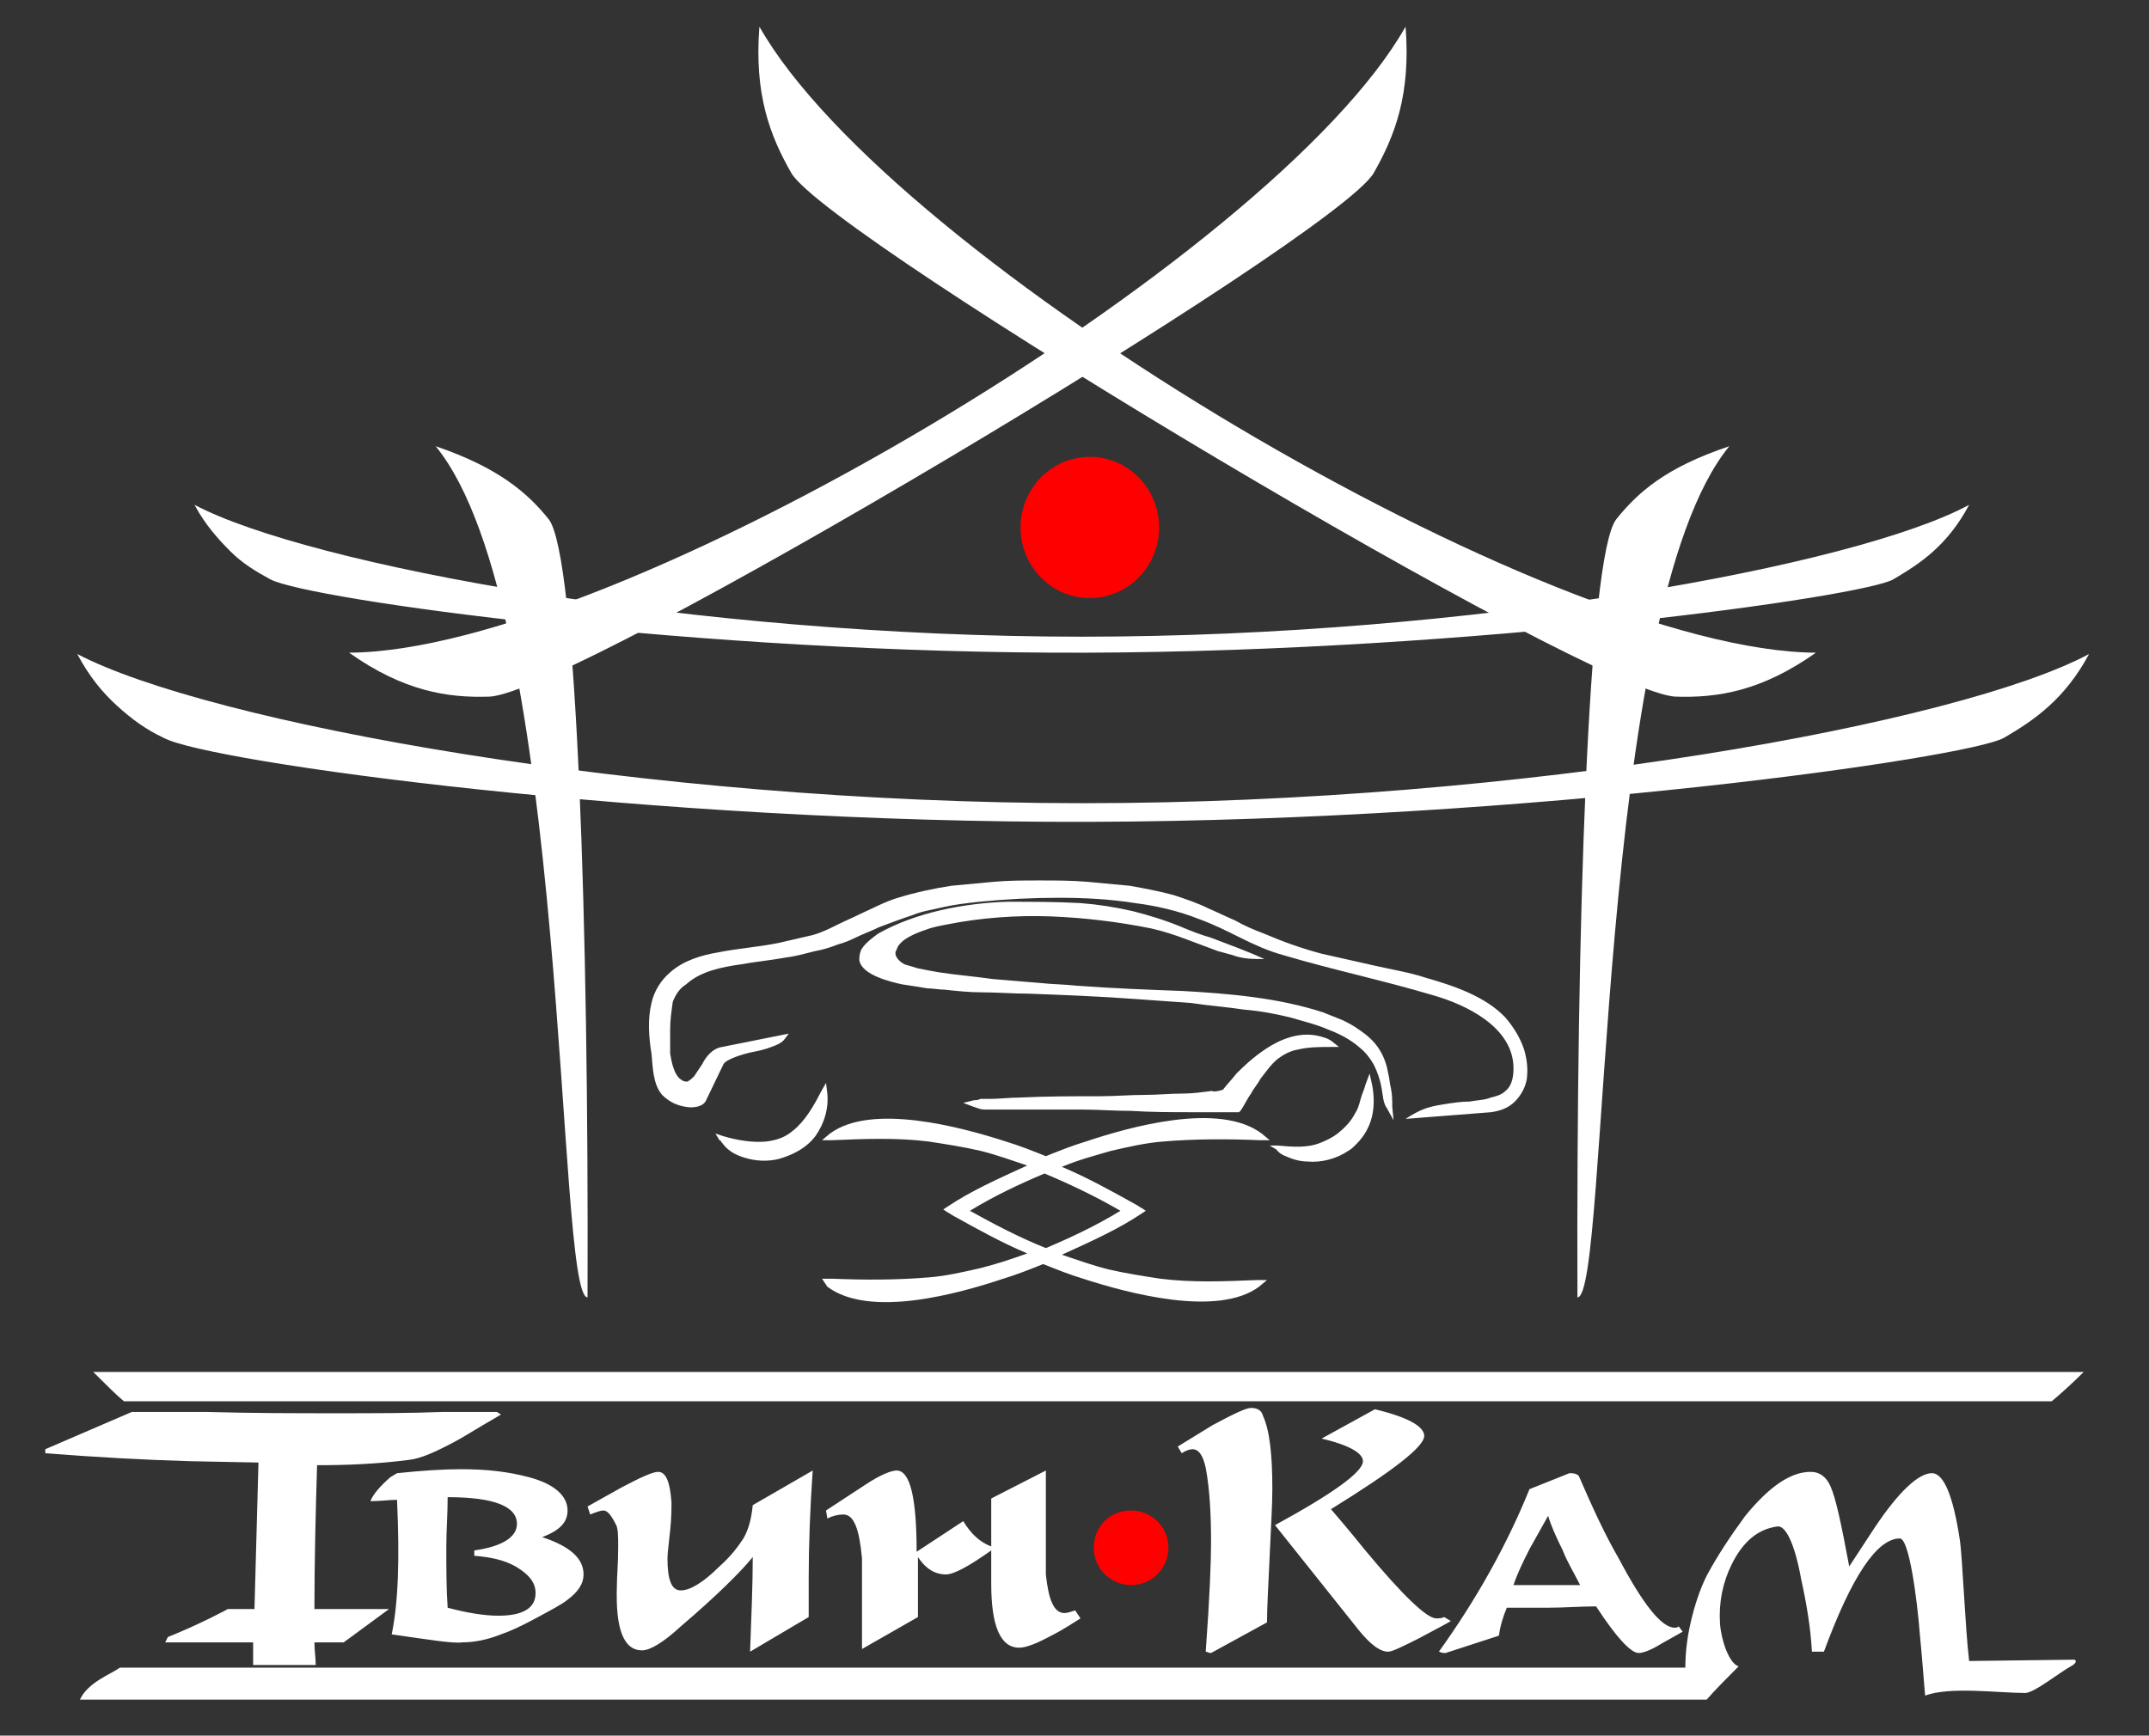
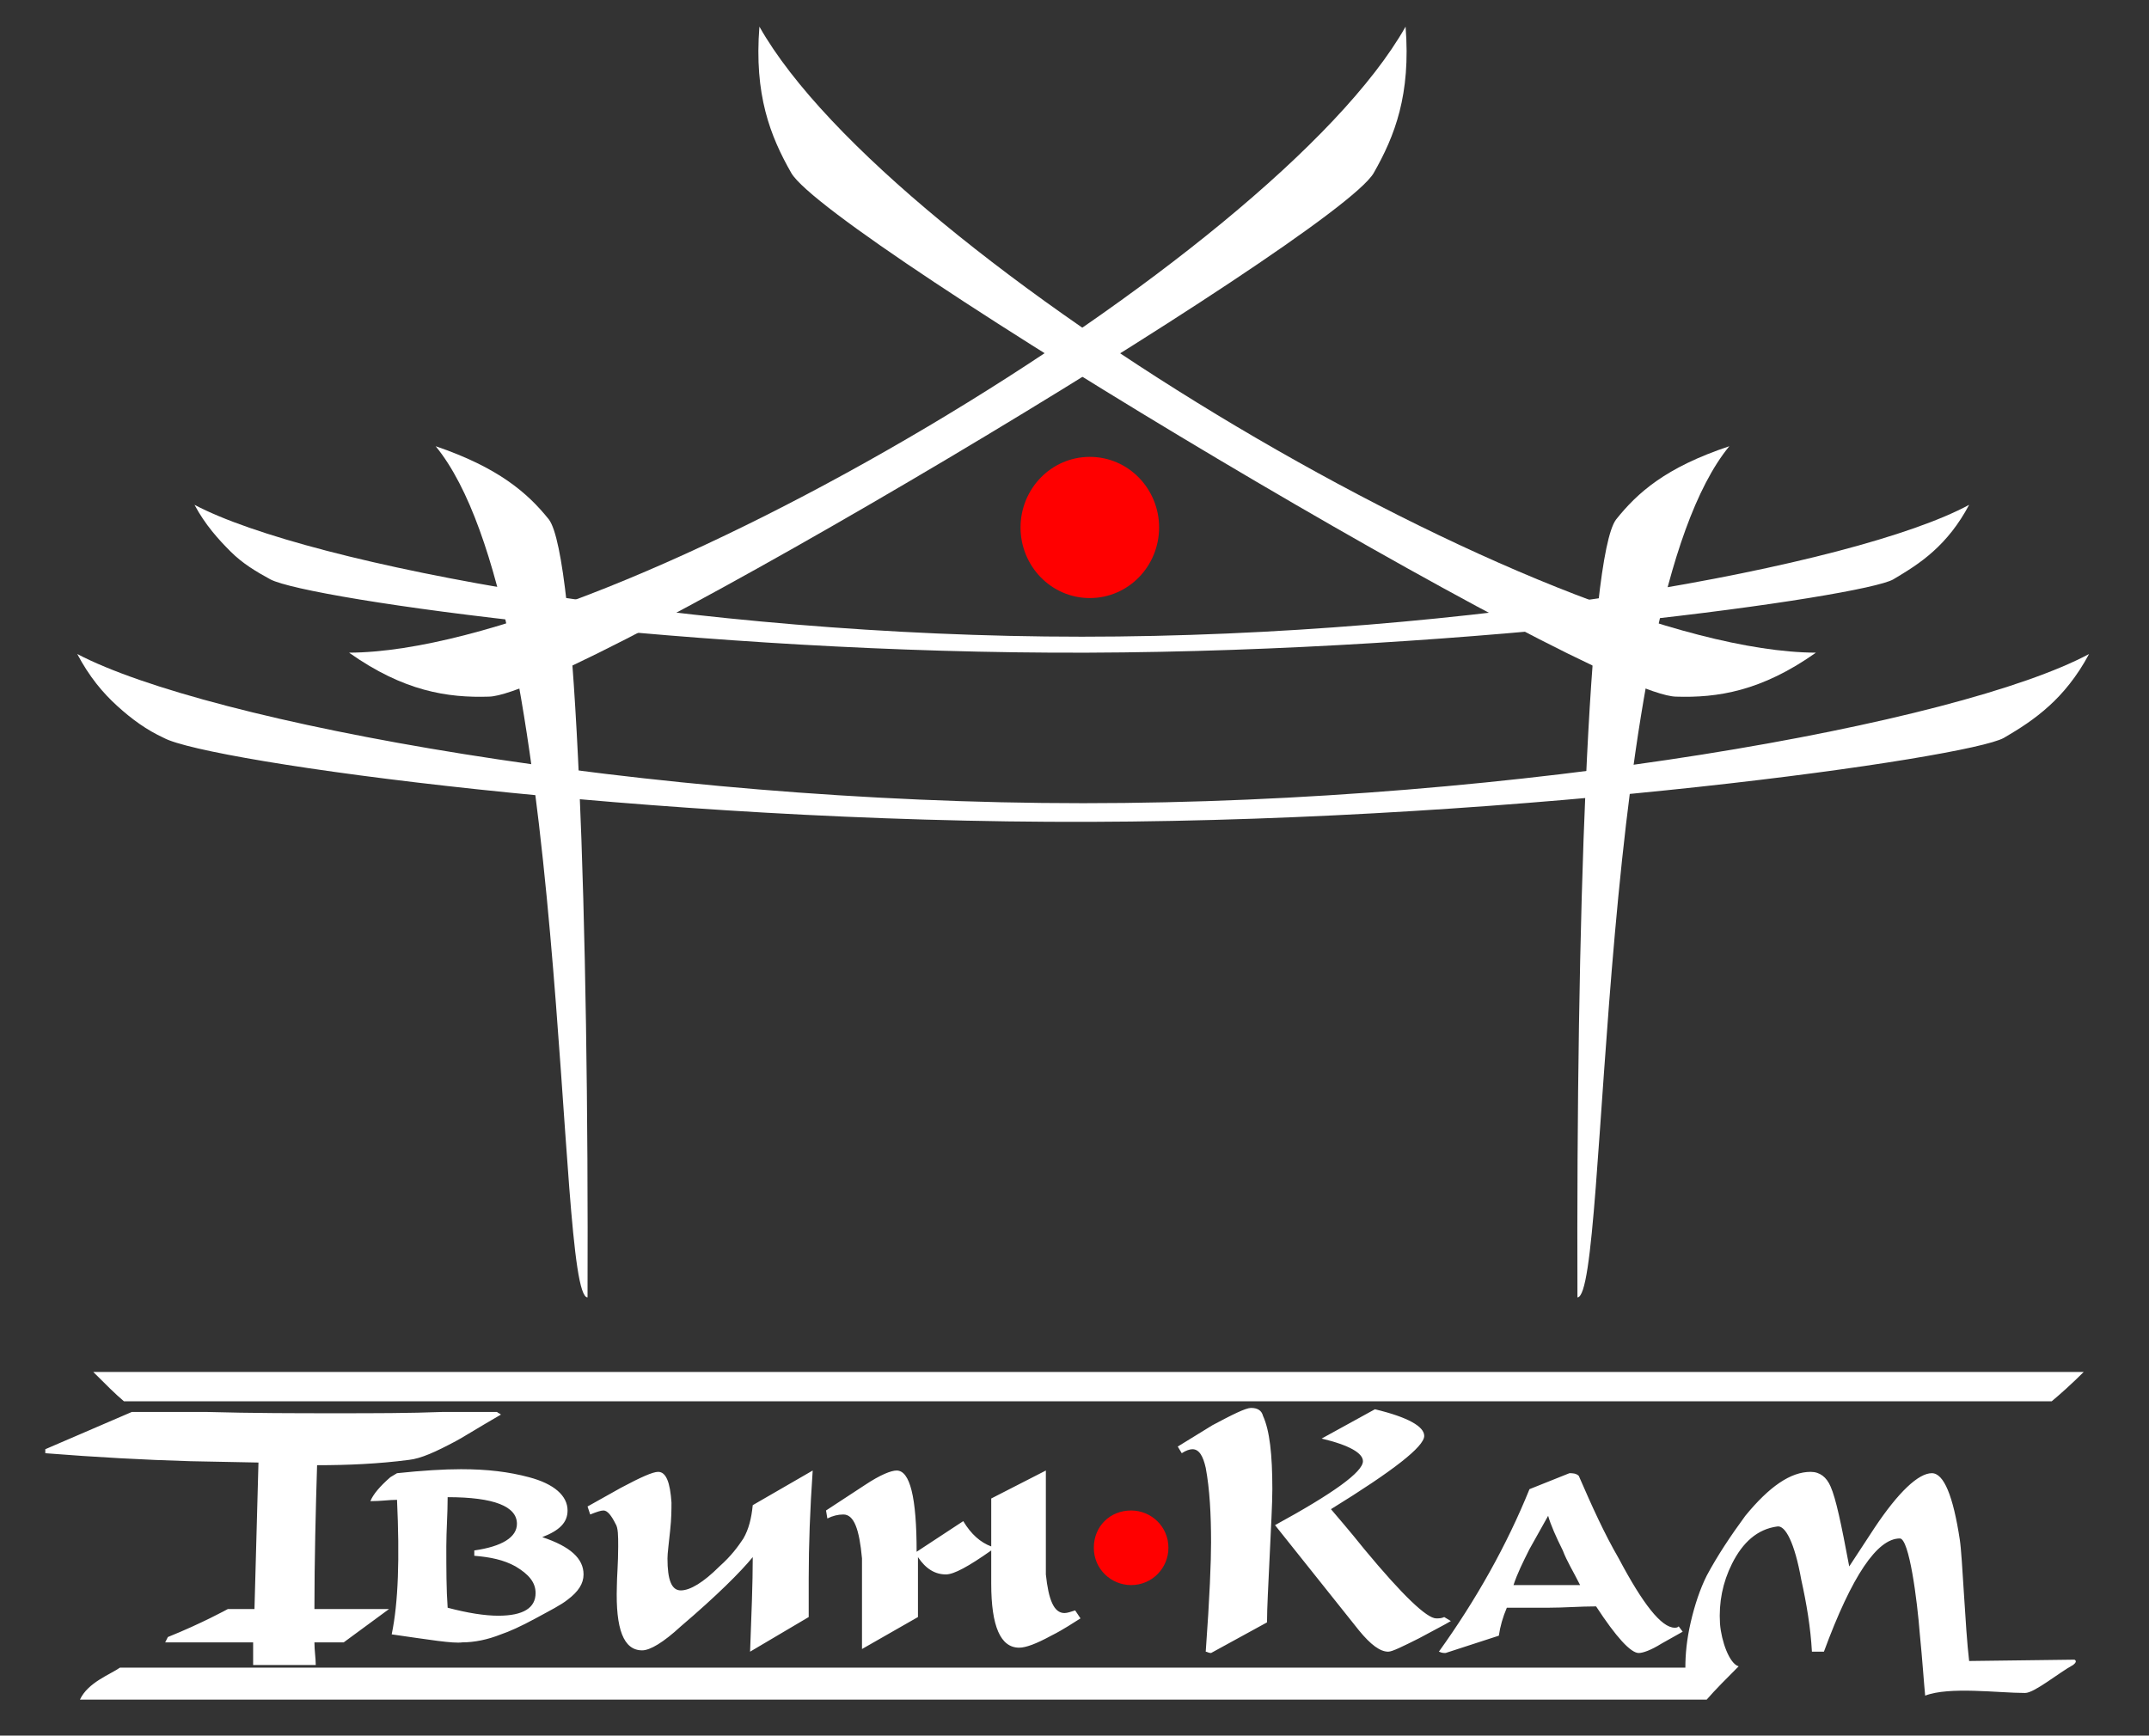
<svg xmlns="http://www.w3.org/2000/svg" version="1.1" id="Isolation_Mode" x="0px" y="0px" viewBox="0 0 161.3 130.3" enable-background="new 0 0 161.3 130.3" xml:space="preserve">
  <rect x="0" y="0" width="161.3" height="130.3" fill="#333333" stroke="none" />
  <path fill-rule="evenodd" clip-rule="evenodd" fill="#FFFFFF" d="M7,103c0.9,0.9,1.7,1.7,2.3,2.2h144.7c0.6-0.5,1.5-1.3,2.4-2.2H7  L7,103z M25.8,123.3l-2.2,0c0,0.6,0.1,1.2,0.1,1.7H19l0-1.7l-6.6,0l0.2-0.4c2.5-1,4.5-2.1,4.5-2.1l2,0l0.3-11l-5.1-0.1  c-3.5-0.1-7.1-0.3-10.9-0.6c0-0.1,0-0.2,0-0.3l6.5-2.8h5.5c3.6,0.1,6.9,0.1,9.8,0.1c2.9,0,5.5,0,8.1-0.1h4c0.1,0.1,0.2,0.1,0.3,0.2  c-1.9,1.1-3,1.8-3.4,2c-1.5,0.8-2.6,1.3-3.5,1.4c-2.3,0.3-4.6,0.4-6.9,0.4c-0.1,3.2-0.2,7.2-0.2,10.8l5.6,0L25.8,123.3L25.8,123.3z   M29.4,122.7c0.5-2.4,0.6-5.7,0.4-10.1c-0.6,0-1.2,0.1-2,0.1c0.2-0.5,0.7-1.1,1.5-1.8l0.5-0.3c1.9-0.2,3.5-0.3,4.8-0.3  c2,0,3.6,0.2,5.1,0.6c1.9,0.5,2.9,1.4,2.9,2.5c0,0.9-0.6,1.5-1.9,2c2.1,0.7,3.1,1.6,3.1,2.8c0,0.7-0.4,1.3-1.2,1.9  c-0.5,0.4-1.3,0.8-2.4,1.4c-1.1,0.6-2,1-2.6,1.2c-1,0.4-2,0.6-2.9,0.6C34,123.4,32.2,123.1,29.4,122.7L29.4,122.7z M33.6,120.7  c1.5,0.4,2.8,0.6,3.8,0.6c1.9,0,2.8-0.6,2.8-1.7c0-0.8-0.5-1.4-1.5-2c-0.9-0.5-1.9-0.7-3.1-0.8v-0.4c2.1-0.3,3.2-1,3.2-2  c0-1.3-1.7-2-5.2-2c0,1.3-0.1,2.5-0.1,3.7C33.5,117.8,33.5,119.3,33.6,120.7L33.6,120.7z M56.3,124c0.1-2.7,0.2-5.1,0.2-7.1  c-0.9,1.1-2.7,2.9-5.4,5.2c-1.3,1.2-2.3,1.8-2.9,1.8c-1.4,0-2-1.6-1.9-4.8c0-0.7,0.1-1.7,0.1-3c0-0.8,0-1.4-0.2-1.7  c-0.3-0.6-0.6-1-0.9-1c-0.2,0-0.5,0.1-1,0.3l-0.2-0.6l2.5-1.4c1.5-0.8,2.4-1.2,2.8-1.2c0.6,0,0.9,0.8,1,2.3c0,0.5,0,1.2-0.1,2.1  c-0.1,1-0.2,1.7-0.2,2.1c0,1.6,0.3,2.4,1,2.4c0.7,0,1.7-0.6,2.9-1.8c0.9-0.8,1.4-1.5,1.8-2.1c0.4-0.7,0.6-1.5,0.7-2.5l4.5-2.6  c-0.2,2.9-0.3,5.6-0.3,8.1c0,1,0,2,0,2.9L56.3,124L56.3,124z M78.5,110.4c0,0.5,0,1.9,0,4.3c0,2.1,0,3.3,0,3.5  c0.2,1.9,0.6,2.9,1.4,2.9c0.2,0,0.5-0.1,0.8-0.2l0.4,0.6c-0.5,0.3-1.2,0.8-2.2,1.3c-1.1,0.6-1.9,0.9-2.4,0.9c-1.4,0-2.1-1.6-2.1-4.8  c0,0,0-0.1,0-0.3c0-0.2,0-0.4,0-0.6v-1.6c-1.7,1.2-2.8,1.8-3.4,1.8c-0.8,0-1.5-0.4-2.1-1.3v0.3c0,1.7,0,3.1,0,4.2l-4.2,2.4  c0-0.6,0-1.6,0-2.9V117c-0.2-2.2-0.6-3.3-1.4-3.3c-0.4,0-0.8,0.1-1.2,0.3l-0.1-0.6l2.9-1.9c1.2-0.8,2-1.1,2.4-1.1c1,0,1.5,2,1.5,6.1  l3.5-2.3c0.6,1,1.3,1.6,2.1,1.9c0-1.9,0-3.1,0-3.6L78.5,110.4L78.5,110.4z M108.9,121.7c-0.5,0.3-1.3,0.7-2.4,1.3  c-1.2,0.6-2,1-2.3,1c-0.6,0-1.3-0.5-2.2-1.6l-6.3-7.9c4.4-2.4,6.6-4,6.6-4.8c0-0.6-1-1.2-3.1-1.7l4-2.2c2.5,0.6,3.7,1.3,3.7,2  c0,0.8-2.3,2.6-7,5.5c0.5,0.6,1.3,1.5,2.5,3c2.9,3.5,4.7,5.2,5.4,5.2c0.2,0,0.4,0,0.6-0.1L108.9,121.7L108.9,121.7z M90.5,124  c0.3-4.1,0.4-6.8,0.4-8.2c0-2.1-0.1-4-0.4-5.6c-0.2-0.9-0.5-1.4-1-1.4c-0.2,0-0.5,0.1-0.8,0.3l-0.3-0.5L91,107  c1.5-0.8,2.5-1.3,2.9-1.3c0.5,0,0.8,0.2,0.9,0.6c0.5,1.1,0.7,2.9,0.7,5.5c0,1.1-0.1,2.8-0.2,5c-0.1,2.2-0.2,3.9-0.2,5l-4.2,2.3  C90.7,124.1,90.6,124,90.5,124L90.5,124z M113.6,119c0.2,0,1.8,0,5,0c-0.5-1-1-1.8-1.3-2.6c-0.5-1-0.9-1.9-1.1-2.6l-1.4,2.5  C114.3,117.3,113.9,118.1,113.6,119L113.6,119z M108,124c2.8-3.9,5.1-8,6.8-12.2l3-1.2c0.2,0,0.5,0,0.7,0.2c1,2.3,1.9,4.3,3,6.2  c1.8,3.4,3.2,5.2,4.2,5.2c0.1,0,0.2,0,0.3-0.1l0.3,0.4l-1.6,0.9c-0.8,0.5-1.4,0.7-1.7,0.7c-0.6,0-1.7-1.2-3.2-3.5  c-1.2,0-2.4,0.1-3.6,0.1c-1,0-2.1,0-3.1,0c-0.3,0.7-0.5,1.4-0.6,2.1l-4,1.3C108.1,124.1,108.1,124,108,124L108,124z M130.5,125.1  L130.5,125.1L130.5,125.1c-0.8,0.8-1.8,1.8-2.4,2.5H6c0.6-1.3,2.3-1.9,3-2.4c0.1,0,0.2,0,0.3,0h117.2c0-1,0.1-2.1,0.4-3.4  c0.3-1.3,0.7-2.5,1.2-3.5c0.8-1.5,1.8-3,2.9-4.5c1.8-2.2,3.4-3.3,4.9-3.3c0.7,0,1.2,0.4,1.5,1.1c0.4,0.9,0.8,2.8,1.4,6l1.9-2.9  c1.8-2.7,3.3-4.1,4.3-4.1c0.9,0,1.6,1.7,2.1,5c0.2,1.3,0.4,6.6,0.7,9.1l7.9-0.1c0,0,0.3,0.1-0.1,0.4c-1.1,0.6-2.9,2.1-3.6,2.1  c-2,0-5.7-0.5-7.5,0.2c-0.1-1-0.2-2.6-0.4-4.6c-0.2-2.6-0.8-7.2-1.5-7.2c-1.7,0-3.6,2.8-5.7,8.5l-0.9,0c-0.1-1.8-0.4-3.6-0.8-5.4  c-0.5-2.8-1.2-4.1-1.8-4c-1.5,0.2-2.6,1.2-3.4,2.8c-0.7,1.4-1,2.9-0.9,4.5C129.2,123.2,129.8,124.9,130.5,125.1L130.5,125.1z" />
  <path fill-rule="evenodd" clip-rule="evenodd" fill="#FF0000" d="M84.9,113.4c1.5,0,2.8,1.2,2.8,2.8c0,1.5-1.2,2.8-2.8,2.8  c-1.5,0-2.8-1.2-2.8-2.8C82.1,114.6,83.3,113.4,84.9,113.4L84.9,113.4z" />
-   <path fill-rule="evenodd" clip-rule="evenodd" fill="#FFFFFF" d="M79.7,87.6c1.9,0.8,3.7,1.8,5.5,2.8c0.2,0.1,0.3,0.2,0.5,0.3  l0.3,0.2l-0.3,0.2c-0.9,0.6-1.8,1.1-2.8,1.6c-1,0.5-2.1,1-3.2,1.5c1.2,0.4,2.3,0.8,3.5,1.1c1.3,0.3,2.6,0.5,3.9,0.7  c2.4,0.3,4.8,0.2,7.2,0.1l0.8,0l-0.6,0.5c-3.1,2.3-9.8,0.5-13.2-0.6c-1-0.3-2-0.7-3-1.1c-1,0.4-2,0.8-3,1.1c-3.3,1.1-10,3-13.2,0.6  L61.7,96l0.8,0c2.4,0.1,4.8,0.1,7.2-0.1c1.3-0.1,2.6-0.4,3.9-0.7c1.2-0.3,2.4-0.7,3.5-1.1c-1.9-0.8-3.7-1.8-5.5-2.8  c-0.2-0.1-0.3-0.2-0.5-0.3l-0.3-0.2l0.3-0.2c0.9-0.6,1.8-1.1,2.8-1.6c1-0.5,2.1-1,3.2-1.5c-1.2-0.4-2.3-0.8-3.5-1.1  c-1.3-0.3-2.6-0.5-3.9-0.7c-2.4-0.3-4.8-0.2-7.2-0.1l-0.8,0l0.6-0.5c3.1-2.3,9.8-0.5,13.2,0.6c1,0.3,2,0.7,3,1.1c1-0.4,2-0.8,3-1.1  c3.3-1.1,10-3,13.2-0.6l0.6,0.5l-0.8,0c-2.4-0.1-4.8-0.1-7.2,0.1c-1.3,0.1-2.6,0.4-3.9,0.7C82,86.8,80.9,87.1,79.7,87.6L79.7,87.6z   M50.5,75.2c-0.1,0.7-0.2,1.4-0.2,2.1c0,0.6,0,1.2,0,1.8c0.1,0.6,0.3,1.7,0.9,2c0.1,0.1,0.3,0.1,0.4,0.1c0,0,0,0,0,0  c0.2-0.1,0.4-0.3,0.5-0.4c0.2-0.3,0.4-0.6,0.6-0.9c0.3-0.6,0.8-1.2,1.5-1.3l5-1L58.9,78c-0.2,0.3-0.7,0.5-1,0.6  c-0.5,0.2-1,0.3-1.5,0.4c-0.5,0.1-1.9,0.5-2.1,0.9L53,82.6c-0.2,0.5-1,0.6-1.5,0.5c-0.7-0.1-1.3-0.4-1.8-0.9  c-0.7-0.8-0.7-2.1-0.8-3.1c-0.2-1.2-0.3-2.6,0-3.8c0.2-0.9,0.7-1.7,1.4-2.3c1-0.9,2.4-1.3,3.6-1.5c1.5-0.3,3-0.4,4.5-0.7  c0.9-0.2,1.7-0.4,2.6-0.6c0.7-0.2,1.3-0.5,1.9-0.8c0.6-0.3,1.1-0.5,1.7-0.8c0.9-0.4,1.8-0.9,2.8-1.2c1.3-0.4,2.7-0.7,4-0.9  c1-0.1,2.1-0.2,3.2-0.3c1.1-0.1,2.3-0.1,3.4-0.1c1.2,0,2.4,0,3.6,0.1c1.1,0.1,2.2,0.2,3.2,0.3c1.1,0.2,2.2,0.4,3.3,0.7  c0.9,0.3,1.8,0.6,2.6,1c0.7,0.3,1.3,0.6,2,0.9c0.7,0.4,1.4,0.7,2.2,1c1.4,0.6,2.8,1.1,4.3,1.5c1.3,0.3,2.7,0.6,4,0.9  c1.3,0.3,2.6,0.5,3.8,0.9c2.1,0.6,4.5,1.4,6,3c0.6,0.7,1.1,1.5,1.4,2.4c0.2,0.7,0.3,1.4,0.2,2.2c-0.1,0.6-0.4,1.2-0.9,1.7  c-0.5,0.5-1.1,0.7-1.8,0.8l-6.4,0.5c1.1-0.7,1.6-0.9,2.9-1.1c0.6-0.1,1.3-0.2,1.9-0.2c0.5-0.1,1.1-0.1,1.6-0.3  c0.4-0.1,0.8-0.2,1.1-0.5c0.5-0.4,0.6-1.1,0.6-1.7c0-3.1-3.6-4.8-6.1-5.5c-3.7-1.1-7.5-1.9-11.2-3c-1.1-0.3-2.2-0.8-3.2-1.3  c-1-0.5-2-1-3.1-1.4c-1.5-0.6-3.2-1-4.8-1.2c-1.9-0.3-3.8-0.4-5.7-0.4c-2,0-4,0.1-6,0.3c-0.9,0.1-1.8,0.2-2.7,0.4  c-0.8,0.2-1.6,0.3-2.3,0.6c-0.9,0.3-1.7,0.6-2.5,0.9c-0.6,0.3-1.2,0.5-1.8,0.8c-0.4,0.2-0.9,0.4-1.3,0.5c-0.5,0.2-1.1,0.4-1.7,0.5  c-0.8,0.2-1.5,0.4-2.3,0.5c-1.1,0.2-2.2,0.3-3.3,0.5c-1.4,0.2-3,0.5-4.1,1.5C51,74.2,50.7,74.7,50.5,75.2L50.5,75.2z M67.9,72.4  c0.3,0.1,0.7,0.2,1,0.3c0.5,0.1,1,0.2,1.6,0.3c1.3,0.2,2.6,0.3,4,0.5c1.2,0.1,2.4,0.2,3.6,0.3c0.9,0.1,1.8,0.1,2.7,0.2  c2.7,0.2,5.3,0.3,8,0.4c3.5,0.2,7.1,0.5,10.5,1.6c0.5,0.2,1,0.4,1.5,0.6c0.4,0.2,0.8,0.4,1.2,0.7c0.6,0.4,1.2,0.9,1.6,1.6  c0.3,0.5,0.5,1.1,0.6,1.7c0.1,0.4,0.1,0.7,0.2,1.1c0.1,0.5,0.1,0.9,0.1,1.4l0.1,1l-0.5-0.9c-0.3-0.4-0.3-1-0.4-1.5  c-0.1-0.6-0.3-1.2-0.6-1.8c-0.3-0.5-0.6-0.9-1.1-1.3c-0.7-0.6-1.5-1-2.3-1.3c-0.9-0.4-1.8-0.6-2.8-0.9c-1.2-0.3-2.3-0.5-3.5-0.6  c-1.3-0.2-2.7-0.3-4-0.5c-1.4-0.1-2.8-0.2-4.2-0.3c-2.7-0.2-5.3-0.3-8-0.4c-1.2,0-2.3-0.1-3.5-0.1c-0.9,0-1.9-0.1-2.8-0.2  c-0.4,0-0.9-0.1-1.3-0.1c-0.6-0.1-1.2-0.2-1.9-0.3c-0.9-0.2-3-0.7-3.2-1.8c0-0.2,0-0.4,0.1-0.7c0.2-0.5,0.9-1,1.3-1.3  c2.8-1.6,6.5-2.3,9.7-2.4c1.8,0,3.7,0,5.5,0.1c1.3,0.1,2.6,0.3,3.9,0.6c1.2,0.3,2.5,0.7,3.7,1.2c0.7,0.3,1.5,0.6,2.2,0.8  c1.3,0.5,2.7,1,4,1.6c-0.9,0-1.6,0-2.4-0.3c-0.4-0.1-0.7-0.2-1.1-0.3c-0.8-0.3-1.6-0.6-2.4-0.9c-0.8-0.3-1.7-0.6-2.6-0.8  c-2.5-0.5-5-0.8-7.5-0.9c-2.6-0.1-5.3,0.1-7.8,0.6c-0.5,0.1-1.1,0.2-1.6,0.4c-0.6,0.2-2,0.7-2.2,1.5C67,71.7,67.5,72.2,67.9,72.4  L67.9,72.4z M91.8,81.8c0.3-0.4,0.7-0.8,1-1.2c0.8-0.8,1.6-1.5,2.6-2.1c1.2-0.7,2.6-1.1,4-0.6c0.1,0,0.5,0.2,0.6,0.3l0.5,0.4l-0.6,0  c-0.8,0-1.7,0-2.5,0.2c-0.6,0.1-1.1,0.4-1.5,0.7c-0.5,0.4-0.9,1-1.3,1.5c-0.2,0.4-0.5,0.7-0.7,1.1c-0.3,0.4-0.5,0.9-0.8,1.3  l-0.1,0.1l-0.1,0c-0.5,0-1,0-1.5,0c-0.6,0-1.3,0-1.9,0c-1.5,0-3,0-4.6-0.1c-1.2,0-2.5-0.1-3.7-0.1c-1,0-2.1,0-3.1,0  c-0.6,0-1.1,0-1.7,0c-0.5,0-0.9,0-1.4,0c-0.4,0-0.7,0-1.1,0c-0.3,0-0.5-0.1-0.8-0.2l-0.8-0.3l0.8-0.2c0.1,0,0.3,0,0.5-0.1  c0.2,0,0.5,0,0.7,0c0.7,0,1.5-0.1,2.2-0.1c2-0.1,4.1-0.1,6.1-0.1c1.1,0,2.2-0.1,3.3-0.1c1,0,1.9-0.1,2.9-0.1c0.7,0,1.4-0.1,2.2-0.2  C91,82,91.6,81.9,91.8,81.8L91.8,81.8z M95.9,86c1.1,0.1,2.2,0.2,3.2-0.2c0.5-0.2,0.9-0.4,1.3-0.7c0.5-0.4,1-0.9,1.3-1.5  c0.2-0.3,0.3-0.6,0.4-1c0.1-0.4,0.3-0.8,0.4-1.2l0.3-0.8l0.2,0.9c0.3,1.7,0,3.2-1.2,4.4c-0.2,0.2-0.4,0.4-0.6,0.5  c-0.9,0.6-2,0.9-3.1,0.8c-0.4,0-0.8-0.1-1.1-0.2c-0.5-0.2-0.9-0.3-1.2-0.7L95.3,86L95.9,86L95.9,86z M54.3,85.3  c1,0.3,2.2,0.5,3.2,0.4c0.8-0.1,1.4-0.3,2-0.8c0.9-0.7,1.6-1.9,2.1-2.9l0.4-0.7l0.1,0.8c0.1,1.1-0.2,2.2-0.9,3.2  c-0.6,0.8-1.5,1.3-2.4,1.6c-0.8,0.3-1.8,0.3-2.6,0.1c-0.8-0.2-1.5-0.5-2-1.2c-0.1-0.1-0.1-0.2-0.2-0.2l-0.3-0.5L54.3,85.3L54.3,85.3  z M78.4,88.1c-1.9,0.8-3.8,1.7-5.6,2.8c1.8,1,3.7,2,5.7,2.8c1.9-0.8,3.8-1.7,5.6-2.8C82.2,89.8,80.3,88.9,78.4,88.1L78.4,88.1z" />
  <path fill-rule="evenodd" clip-rule="evenodd" fill="#FFFFFF" d="M32.7,33.5c10.1,12.3,9,63.9,11.4,63.9c0.1-27.8-0.8-55.6-2.9-58.4  C39.6,37,37.4,35.1,32.7,33.5L32.7,33.5z" />
  <path fill-rule="evenodd" clip-rule="evenodd" fill="#FFFFFF" d="M129.8,33.5c-10.1,12.3-9,63.9-11.4,63.9  c-0.1-27.8,0.8-55.6,2.9-58.4C122.9,37,125,35.1,129.8,33.5L129.8,33.5z" />
  <path fill-rule="evenodd" clip-rule="evenodd" fill="#FFFFFF" d="M105.5,2c0.4,5.1-0.8,8.2-2.4,11c-2.9,4.9-60.3,39.2-66.4,39.3  c-3.1,0.1-6.4-0.4-10.5-3.3C46.2,48.9,95.6,19.5,105.5,2L105.5,2z" />
  <path fill-rule="evenodd" clip-rule="evenodd" fill="#FFFFFF" d="M57,2c-0.4,5.1,0.8,8.2,2.4,11c2.9,4.9,60.3,39.2,66.4,39.3  c3.1,0.1,6.4-0.4,10.5-3.3C116.2,48.9,66.9,19.5,57,2L57,2z" />
  <path fill-rule="evenodd" clip-rule="evenodd" fill="#FFFFFF" d="M5.8,49.1c9.7,5.1,42.5,11.2,75.5,11.2c32.9,0,65.8-6,75.5-11.2  c-0.9,1.7-2,3-3,3.9c-1.1,1-2.2,1.7-3.4,2.4c-2.7,1.5-35.5,6.2-68.6,6.3c-33.1,0.1-66.2-4.5-69.5-6.3C11,54.8,9.9,54,8.8,53  C7.7,52,6.7,50.8,5.8,49.1L5.8,49.1z" />
  <path fill-rule="evenodd" clip-rule="evenodd" fill="#FFFFFF" d="M14.6,37.9c8.5,4.5,37.5,9.9,66.6,9.9c29.1,0,58.1-5.3,66.6-9.9  c-0.8,1.5-1.7,2.6-2.7,3.5c-1,0.9-2,1.5-3,2.1c-2.3,1.3-31.3,5.4-60.5,5.5c-29.2,0.1-58.4-4-61.3-5.5c-1.1-0.6-2.1-1.2-3-2.1  C16.4,40.5,15.4,39.4,14.6,37.9L14.6,37.9z" />
  <g>
    <path fill-rule="evenodd" clip-rule="evenodd" fill="#FF0000" d="M81.8,34.3c2.9,0,5.2,2.4,5.2,5.3c0,2.9-2.3,5.3-5.2,5.3   c-2.9,0-5.2-2.4-5.2-5.3C76.6,36.7,78.9,34.3,81.8,34.3L81.8,34.3z" />
  </g>
</svg>